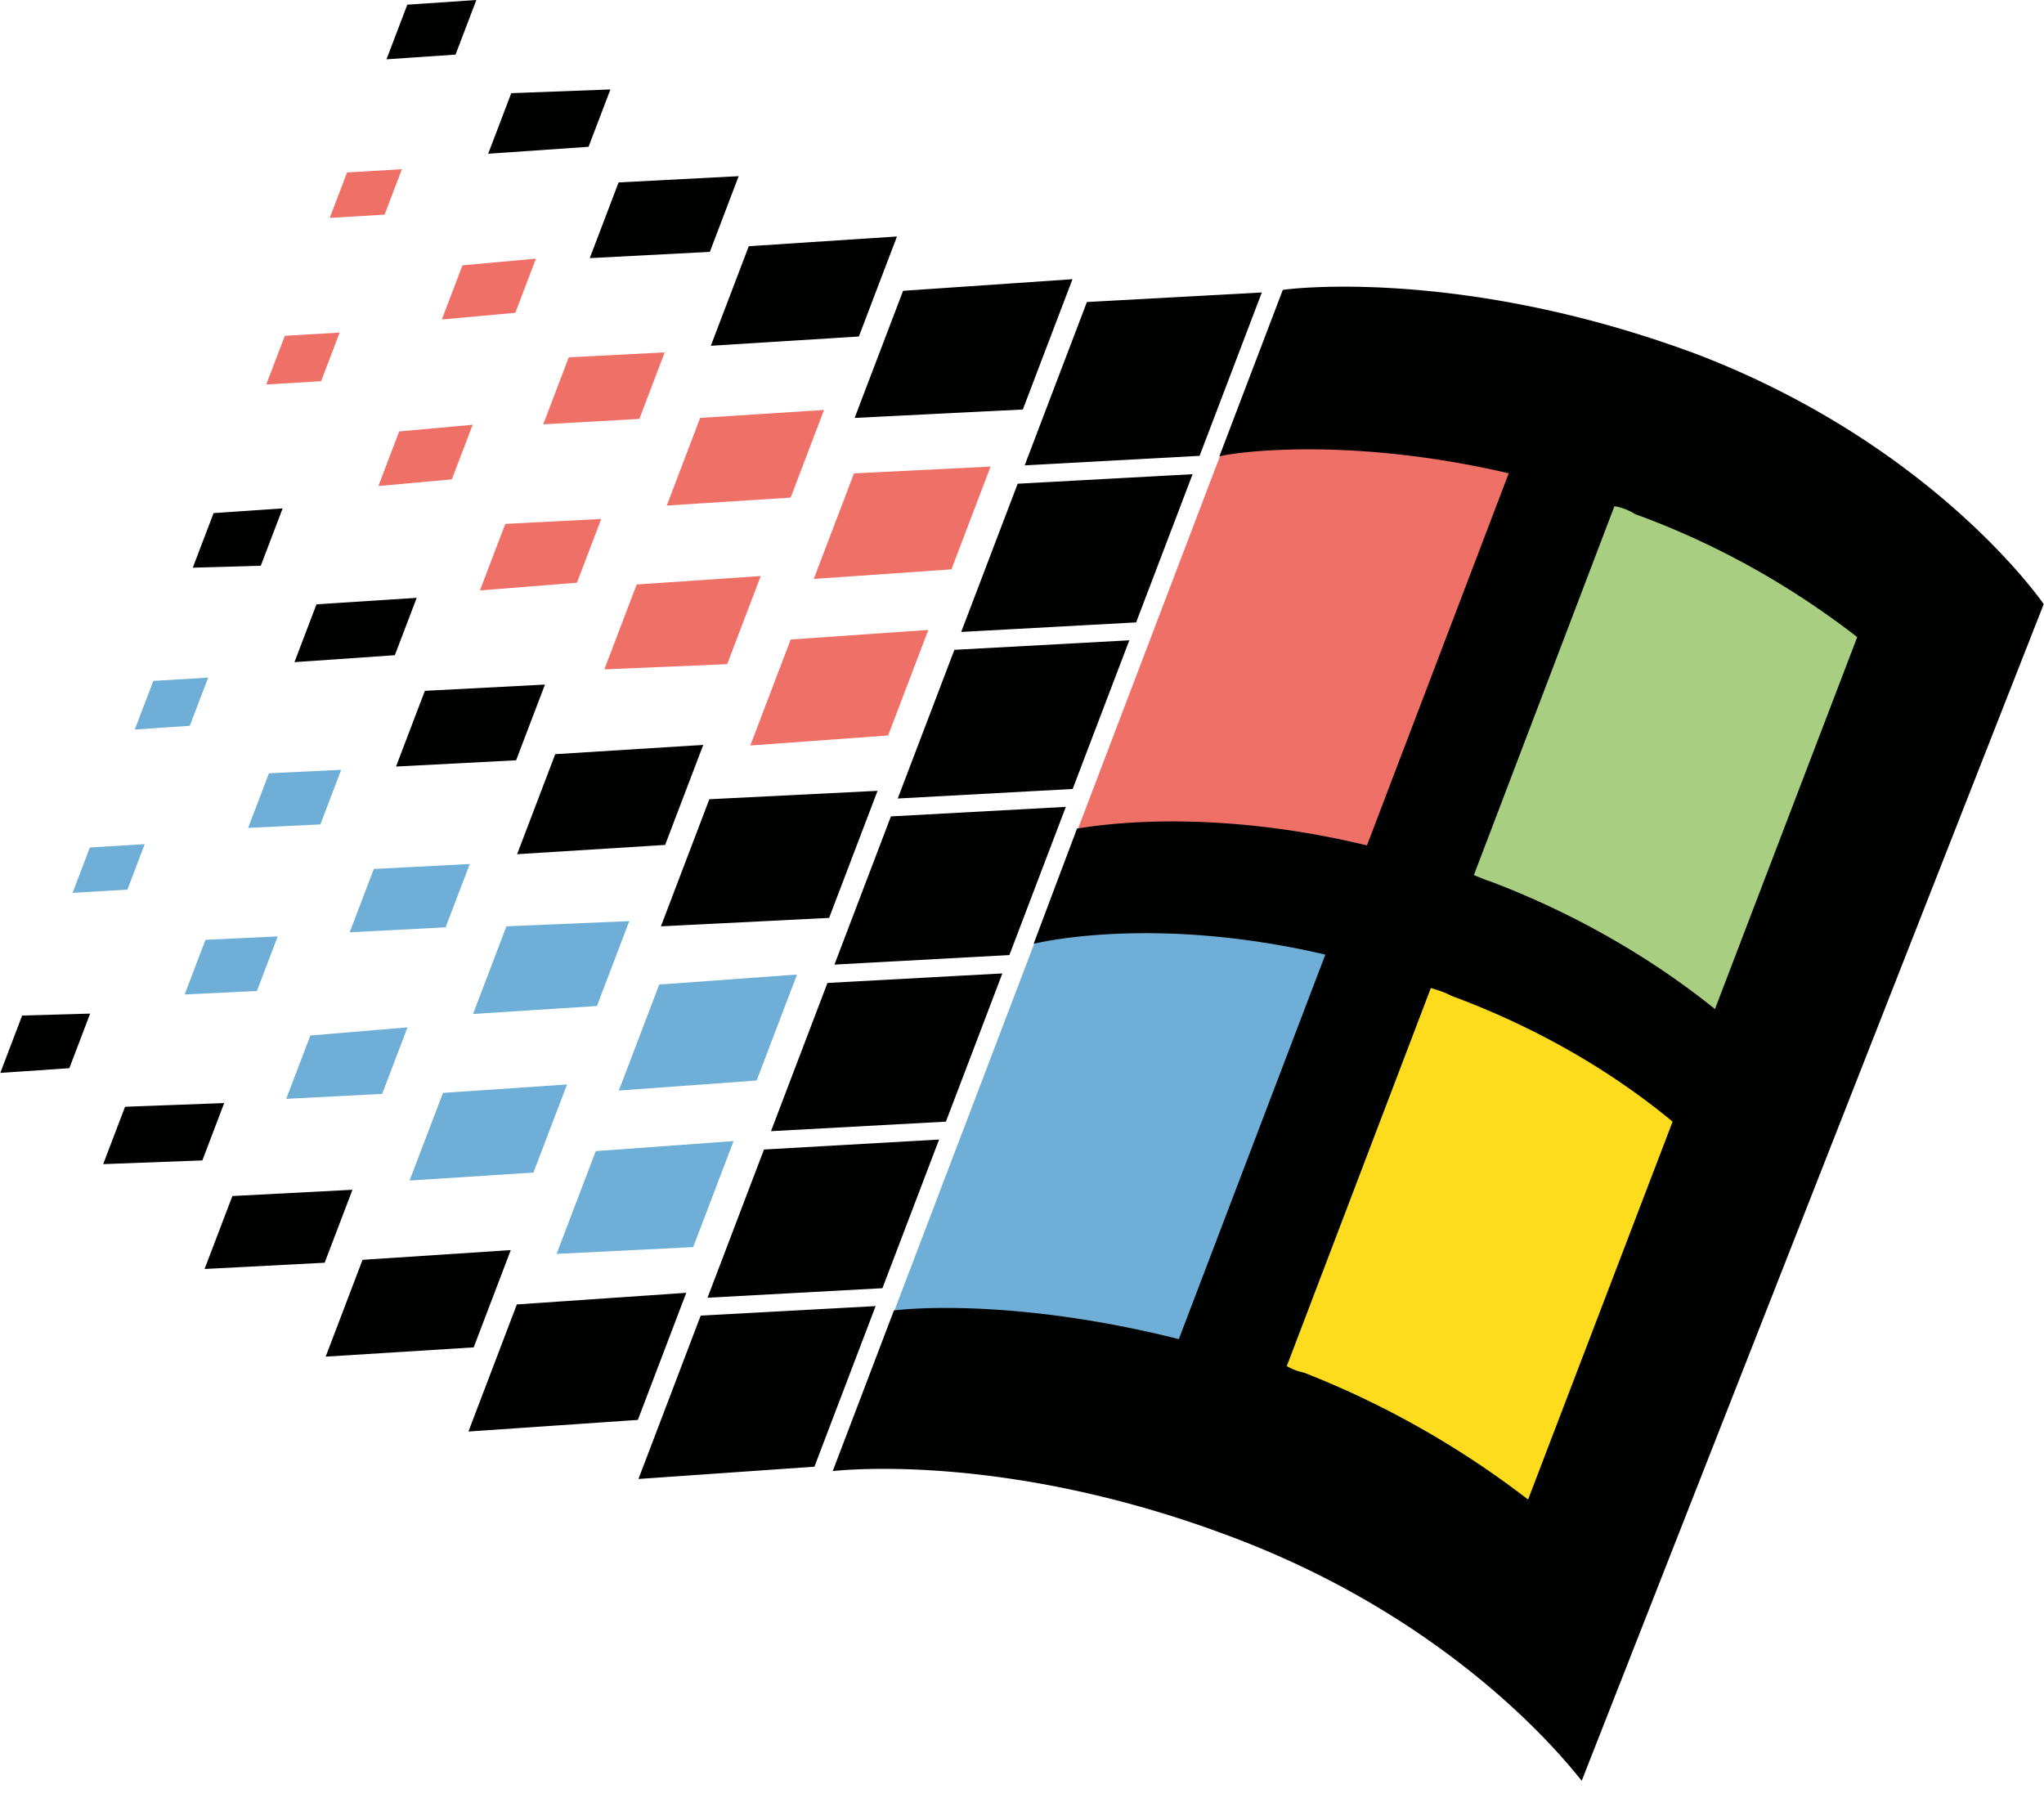
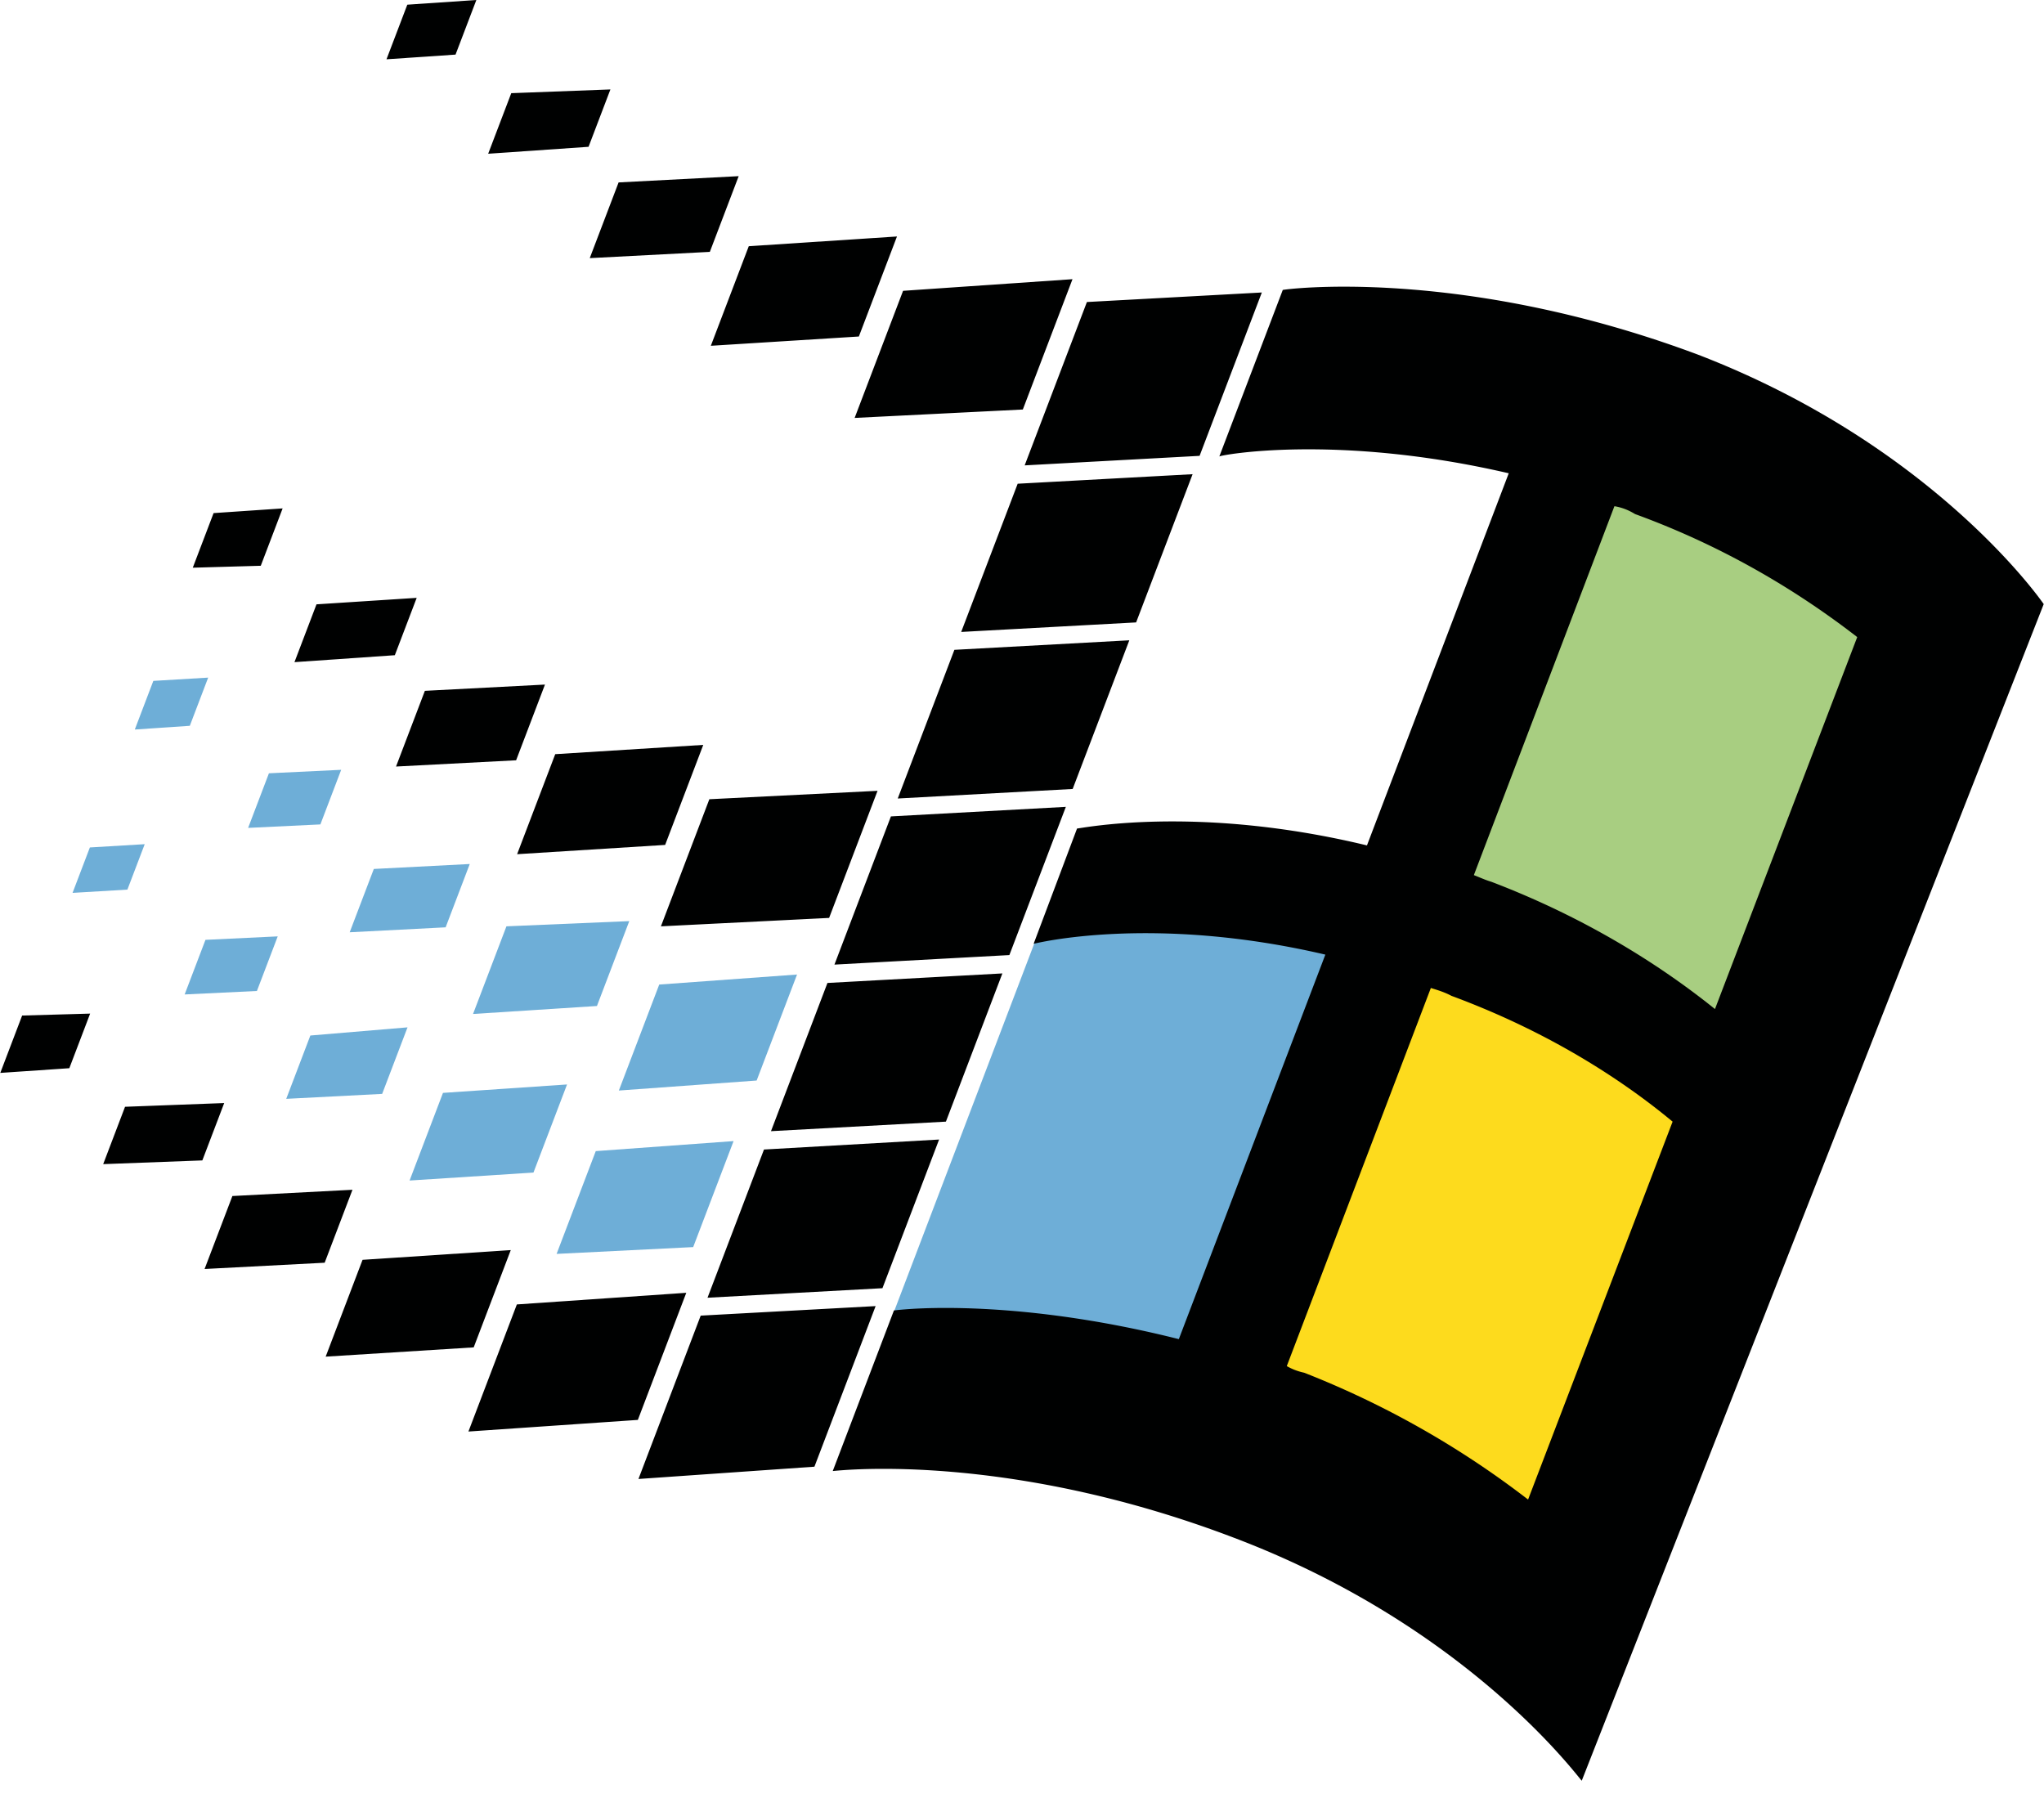
<svg xmlns="http://www.w3.org/2000/svg" height="2210" viewBox="9.39 8.477 484.197 428.149" width="2500">
  <path d="m347.015 235.334 42.877-112.525 67.515 25.727-42.877 112.524z" fill="#a8ce81" />
  <path d="m303.267 350.143 42.92-112.634 67.514 25.726-42.919 112.634z" fill="#fddb1d" />
-   <path d="m263.921 207.033 42.879-112.525 67.406 25.685-42.877 112.525z" fill="#ef7066" />
  <path d="m220.505 320.972 42.588-111.764 67.406 25.685-42.588 111.764z" fill="#6eaed7" />
  <path d="m415.69 247.559c-12.962-10.418-30.606-21.623-53.002-30.158-1.455-.43-2.827-1.077-4.131-1.574l33.307-87.41c1.755.295 3.277.875 4.893 1.864 22.194 8.083 39.661 19.097 52.64 29.147zm-44.284 116.221a216.14 216.14 0 0 0 -53.045-30.048c-1.496-.321-2.91-.86-4.131-1.574l34.136-89.586c1.673.513 3.236.984 4.893 1.865 22.153 8.192 39.62 19.206 52.392 29.8zm122.181-212.166s-25.485-37.351-81.827-59.07c-56.66-21.216-98.7-15.447-98.482-15.364l-15.038 39.466c-.135-.3 27.632-5.533 68.583 3.971l-33.597 88.172c-41.045-9.913-68.776-3.795-68.693-4.013l-10.29 27.33s27.736-7.111 69.123 2.558l-34.717 91.108c-33.74-8.499-58.772-7.828-67.506-6.798l-14.5 38.052c10.873-1.087 47.89-2.17 95.075 15.809 56.467 21.392 82.284 57.873 82.408 57.547zm-241.467-32.87 14.747-38.705 41.45-2.259-14.748 38.705zm-91.514 240.162 14.748-38.704 41.45-2.259-14.5 38.052zm16.364-42.944 13.38-35.117 41.492-2.367-13.423 35.225zm60.11-157.752 13.382-35.118 41.45-2.259-13.381 35.117zm-30.034 78.821 13.381-35.116 41.45-2.26-13.381 35.117zm-15.038 39.466 13.38-35.117 41.45-2.26-13.38 35.117zm30.035-78.823 13.422-35.225 41.45-2.259-13.423 35.225zm-10.213-90.174 11.476-30.115 40.145-2.756-11.766 30.876zm-110.927-84.974 4.93-12.937 16.36-1.112-4.93 12.937zm76.852 67.881 8.99-23.592 35.117-2.306-9.03 23.7zm-28.691-20.768 6.835-17.94 28.455-1.483-6.836 17.94zm-24.068-24.734 5.469-14.351 23.495-.884-5.179 13.59zm40.932 183.057 11.476-30.115 39.855-1.995-11.475 30.115zm-110.927-84.974 4.93-12.938 16.36-1.111-5.178 13.59zm76.852 67.881 9.031-23.7 35.077-2.198-9.032 23.7zm-28.691-20.769 6.835-17.938 28.455-1.484-6.835 17.939zm-24.067-24.734 5.22-13.698 23.743-1.536-5.179 13.59zm41.222 182.297 11.475-30.115 40.145-2.757-11.475 30.116zm-110.927-84.974 5.178-13.59 16.112-.46-4.93 12.938zm77.1 67.229 8.74-22.94 35.119-2.307-8.783 23.05zm-28.691-20.769 6.587-17.287 28.454-1.483-6.587 17.286zm-24.026-24.843 5.178-13.59 23.495-.883-5.178 13.59z" fill="#000101" />
-   <path d="m114.017 84.174 4.889-12.83 17.411-1.582-4.888 12.829zm88.133 61.472 9.529-25.006 32.364-1.612-9.28 24.353zm-34.836-17.383 7.913-20.766 29.355-1.887-7.913 20.766zm-29.271-19.247 6.049-15.873 22.733-1.173-6.007 15.764zm-50.589-48.909 4.102-10.763 12.995-.776-4.101 10.764zm11.525 63.532 4.93-12.938 17.411-1.583-4.93 12.938zm88.133 61.472 9.57-25.114 32.612-2.265-9.528 25.006zm-34.588-18.035 7.664-20.113 29.397-1.996-7.954 20.874zm-29.478-18.703 6.007-15.764 22.734-1.174-5.758 15.112zm-50.63-48.8 4.392-11.525 12.995-.775-4.392 11.524z" fill="#ef7066" />
  <path d="m68.115 204.635 4.93-12.937 17.122-.822-4.93 12.938zm87.844 62.234 9.57-25.114 32.653-2.374-9.57 25.114zm-34.547-18.144 7.913-20.766 29.107-1.235-7.664 20.113zm-29.229-19.355 5.717-15.004 22.733-1.173-5.717 15.003zm-50.92-48.04 4.391-11.524 12.995-.776-4.35 11.416zm11.814 62.77 4.93-12.937 17.122-.822-4.93 12.938zm88.133 61.473 9.28-24.353 32.654-2.374-9.57 25.115zm-34.836-17.383 7.913-20.765 29.397-1.996-7.955 20.874zm-29.229-19.355 5.717-15.004 23.023-1.934-6.007 15.764zm-50.631-48.801 4.102-10.763 12.995-.775-4.101 10.763z" fill="#6eaed7" />
</svg>